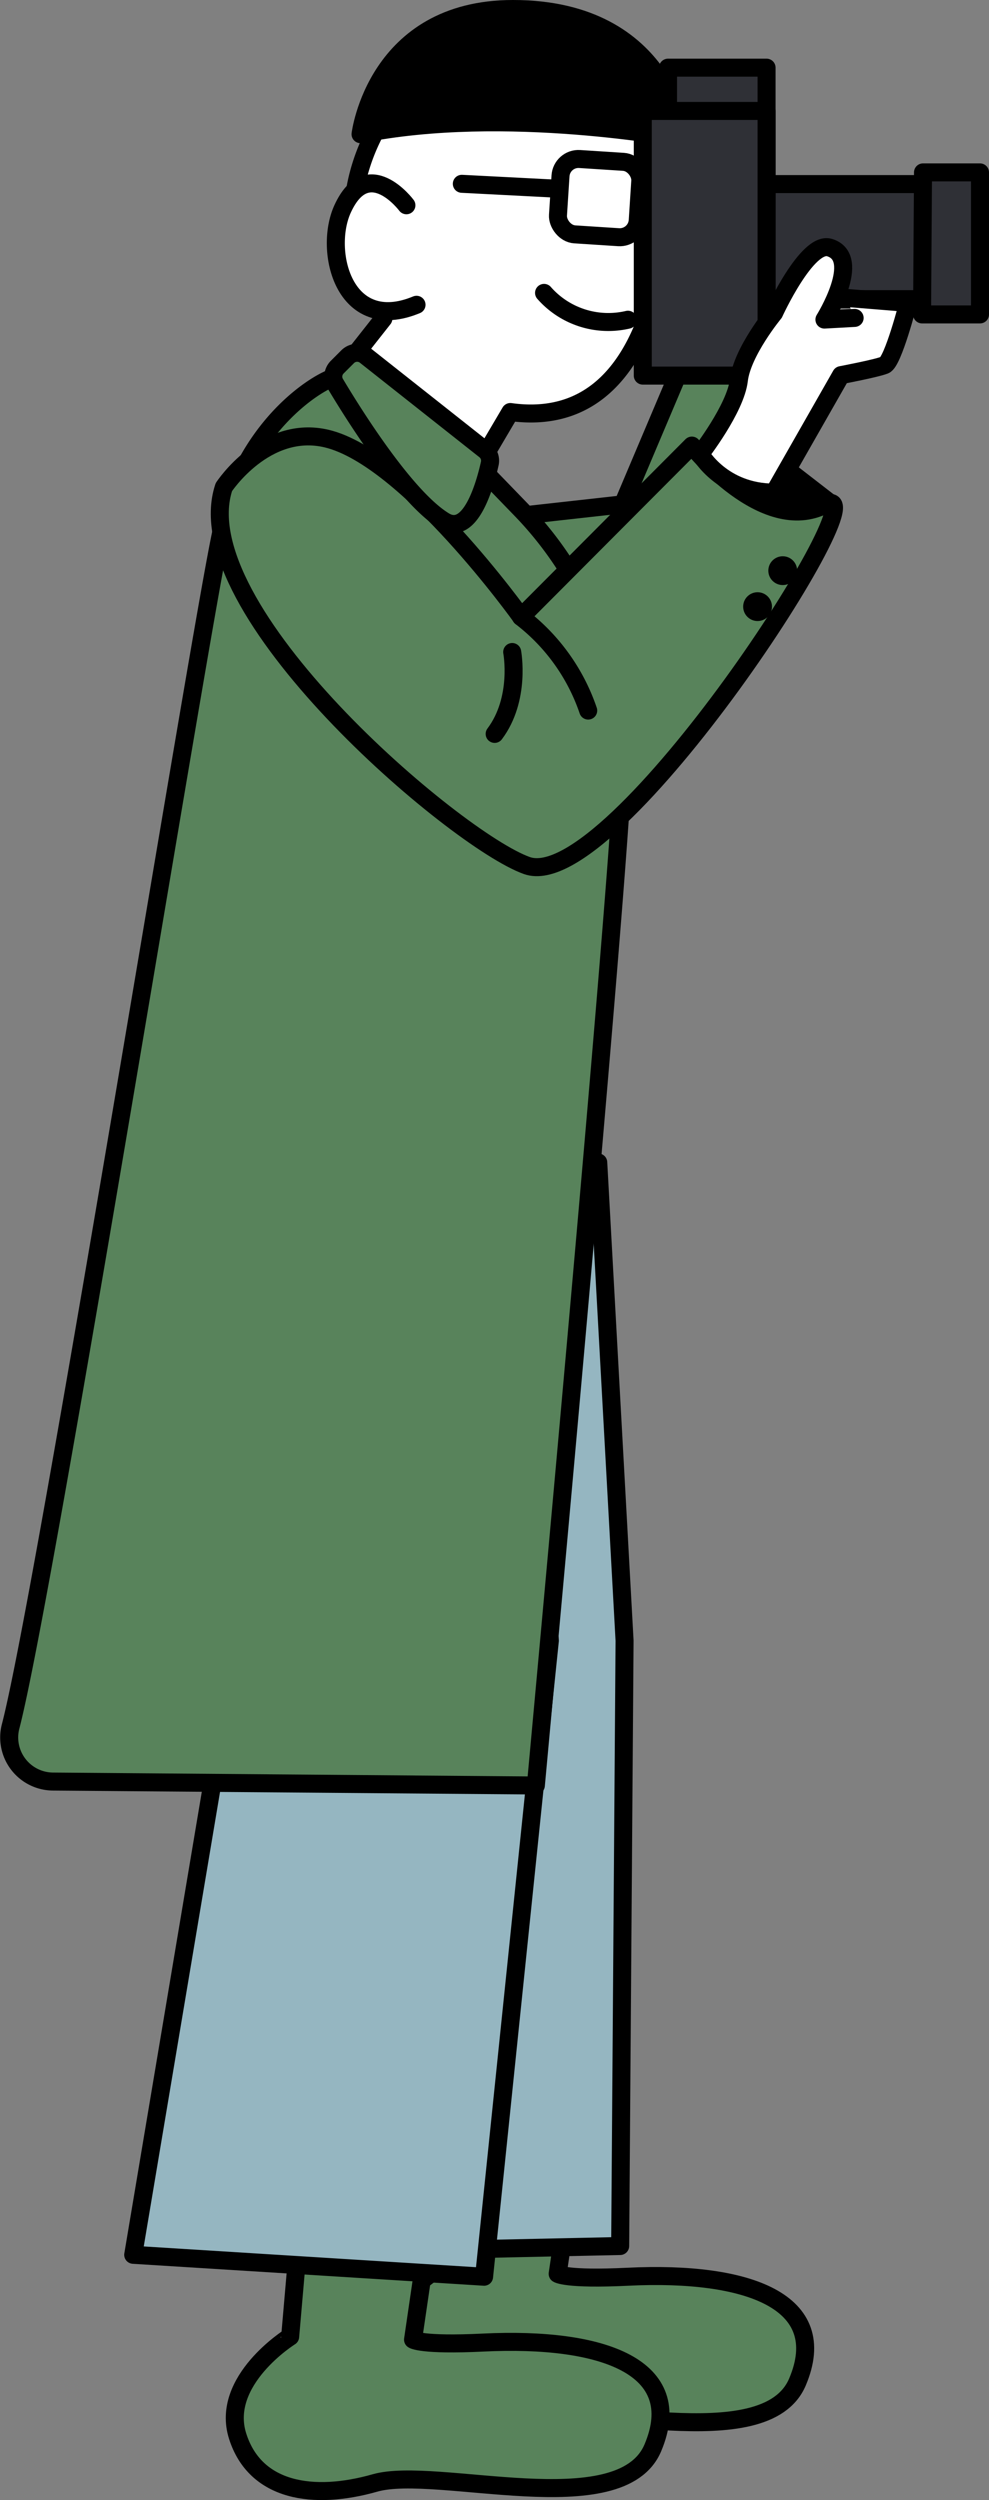
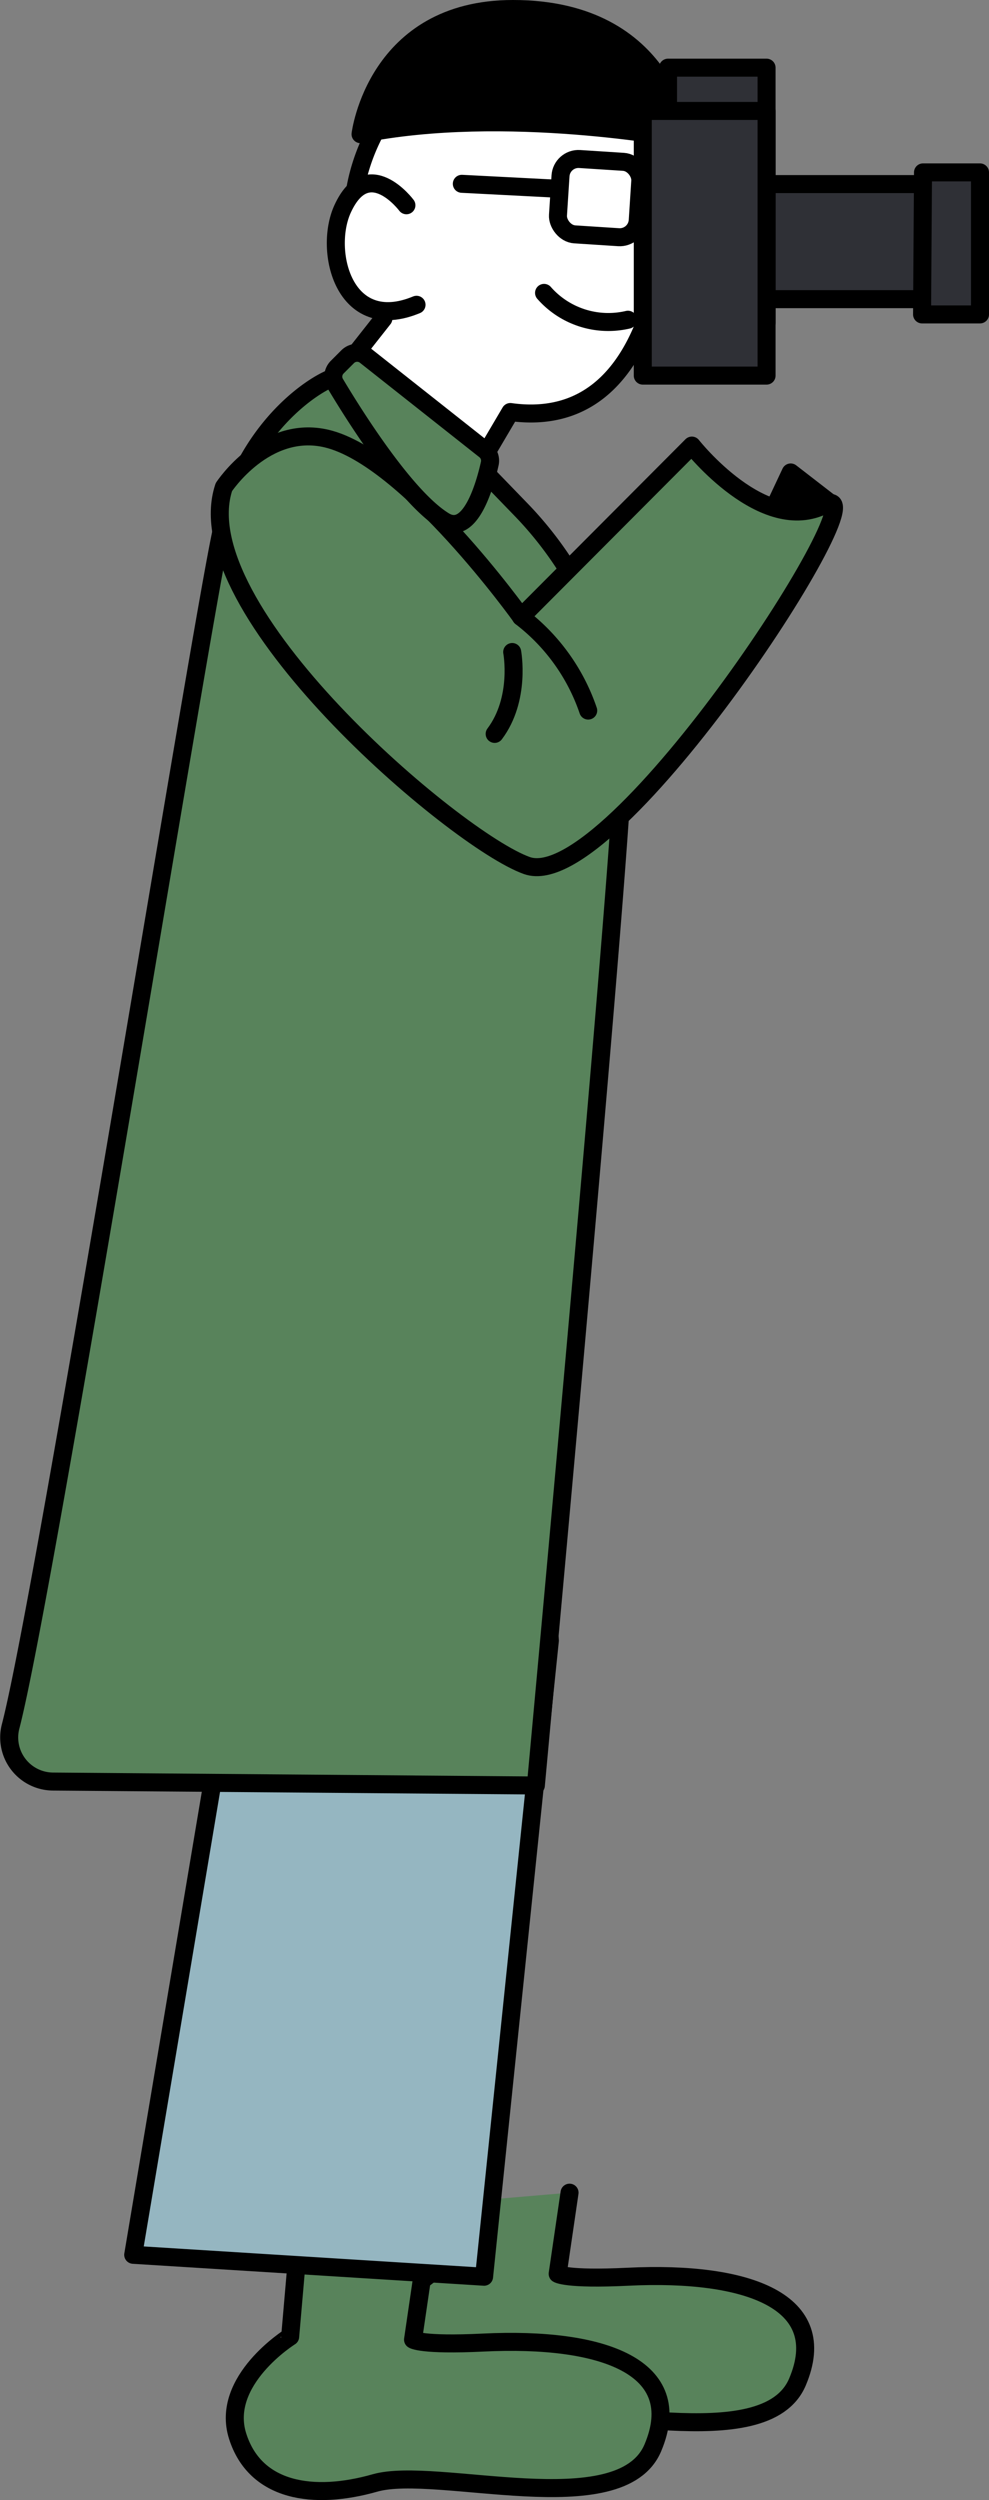
<svg xmlns="http://www.w3.org/2000/svg" id="Layer_1" data-name="Layer 1" viewBox="0 0 274.69 694.21">
  <rect x="0" y="0" width="274.69" height="694.21" fill="#808080" stroke="none" />
  <defs>
    <style>.cls-1{fill:#58835b;}.cls-1,.cls-2,.cls-3,.cls-4,.cls-5{stroke:#000;stroke-linecap:round;stroke-linejoin:round;stroke-width:5px;}.cls-2{fill:#95b6c1;}.cls-3{fill:#2f3036;}.cls-4{fill:#fff;}</style>
  </defs>
-   <polygon class="cls-1" points="188.39 103.7 173.01 140.04 135.26 144.24 143.19 200.63 201.91 168.01 217.75 115.81 222.88 97.64 188.39 103.7" />
  <path class="cls-1" d="M122.41,611.9l-1.63,18.67s-19.49,12.18-14.61,27.61,21.11,17.87,38.17,13,68.21,11.37,77.15-9.75C231,639,207.68,630.57,174.38,632.2c-17.2.84-19.49-.81-19.49-.81l3.3-22.53" transform="translate(0)" />
  <path class="cls-1" d="M82.21,630.17l-1.62,18.68S61.1,661,66,676.46s21.11,17.86,38.17,13,68.21,11.37,77.15-9.74c9.49-22.45-13.81-30.86-47.11-29.24-17.2.84-19.49-.81-19.49-.81l3.3-22.53" transform="translate(0)" />
-   <polygon class="cls-2" points="57.75 317.92 85.76 459.22 57.75 626.11 172.25 623.67 173.47 455.57 166.16 322.79 57.75 317.92" />
  <path class="cls-2" d="M37,317.92l26.2,132.13a51.2,51.2,0,0,1,.27,18.39L37,626.11l97.45,6.09,18.27-176.63-9.64-162Z" transform="translate(0)" />
  <path class="cls-1" d="M133,129.4c-.8-24.66-39.27-24.67-39.27-24.67-.51-1.21-24.87,9.76-32.18,42.65-5.83,26.22-48.95,294.87-58.6,332a12.24,12.24,0,0,0,11.76,15.32l134.12,1.09s21.8-235.68,24-279.57a100.36,100.36,0,0,0-27.85-74.44Z" transform="translate(0)" />
  <polygon class="cls-3" points="198.56 51.12 265.03 51.12 265.03 83.07 202.5 83.07 198.56 51.12" />
  <path class="cls-4" d="M185.75,45.46s3.46,75.56-44,68.95l-8.84,15S98.6,111.63,93.68,104.73l12.8-16.25a86.59,86.59,0,0,1-8-23.94C95.2,47.49,110.23,6.88,151.64,13,165.92,15.07,186.56,30.84,185.75,45.46Z" transform="translate(0)" />
  <path class="cls-5" d="M100.14,37.26S104.4,2.5,142.47,2.5c43.34,0,47.09,36.09,47.09,36.09S140.18,29.14,100.14,37.26Z" transform="translate(0)" />
  <path class="cls-4" d="M112.88,57s-10.7-14.32-17.72,1c-5.33,11.62.34,35,20.53,26.63" transform="translate(0)" />
  <rect class="cls-3" x="185.54" y="18.79" width="27.37" height="70.94" />
  <rect class="cls-3" x="178.53" y="30.81" width="34.38" height="73.49" />
  <polygon class="cls-3" points="256.36 47.87 272.19 47.87 272.19 87.31 256.1 87.31 256.36 47.87" />
  <path class="cls-1" d="M62.18,135.26s11.5-17.53,28.56-13.47c22.43,5.34,54,49.52,54,49.52l47.42-47.58s19.94,25.33,37,16.4S170.62,249,146.32,240.34C126.41,233.25,50.92,168.94,62.18,135.26Z" transform="translate(0)" />
  <path class="cls-1" d="M144.7,171.31a55,55,0,0,1,18.67,26" transform="translate(0)" />
  <path class="cls-1" d="M142.26,181.05s2.44,13-4.87,22.74" transform="translate(0)" />
  <line class="cls-4" x1="128.27" y1="51.04" x2="155.3" y2="52.43" />
-   <path class="cls-4" d="M235,82.72l17.25,1.4s-4.2,16.31-6.53,17.25-12.12,2.79-12.12,2.79L215,136.78c-14.44,0-20.5-10.72-20.5-10.72s9.79-12.58,10.72-20.5S215,86.92,215,86.92s9.13-20,15.38-18.18c9.32,2.8-1.4,20-1.4,20l8.39-.46" transform="translate(0)" />
  <path class="cls-4" d="M151.11,81.33a23.74,23.74,0,0,0,23.3,7.45" transform="translate(0)" />
  <rect class="cls-4" x="155.3" y="44.53" width="22.2" height="20.97" rx="5" transform="translate(3.89 -10.6) rotate(3.69)" />
  <path class="cls-1" d="M101.52,98.77,134.7,125a3.72,3.72,0,0,1,1.33,3.73c-1.3,5.83-5.34,20.4-12.65,15.95-10.91-6.64-25.63-30.37-30.28-38.18a3.72,3.72,0,0,1,.57-4.56l2.89-2.89A3.73,3.73,0,0,1,101.52,98.77Z" transform="translate(0)" />
  <polygon class="cls-5" points="230.74 139.8 219.61 131.19 215.89 139.11 230.74 139.8" />
-   <circle cx="217.4" cy="158.46" r="4" />
-   <circle cx="210.41" cy="168.45" r="4" />
</svg>